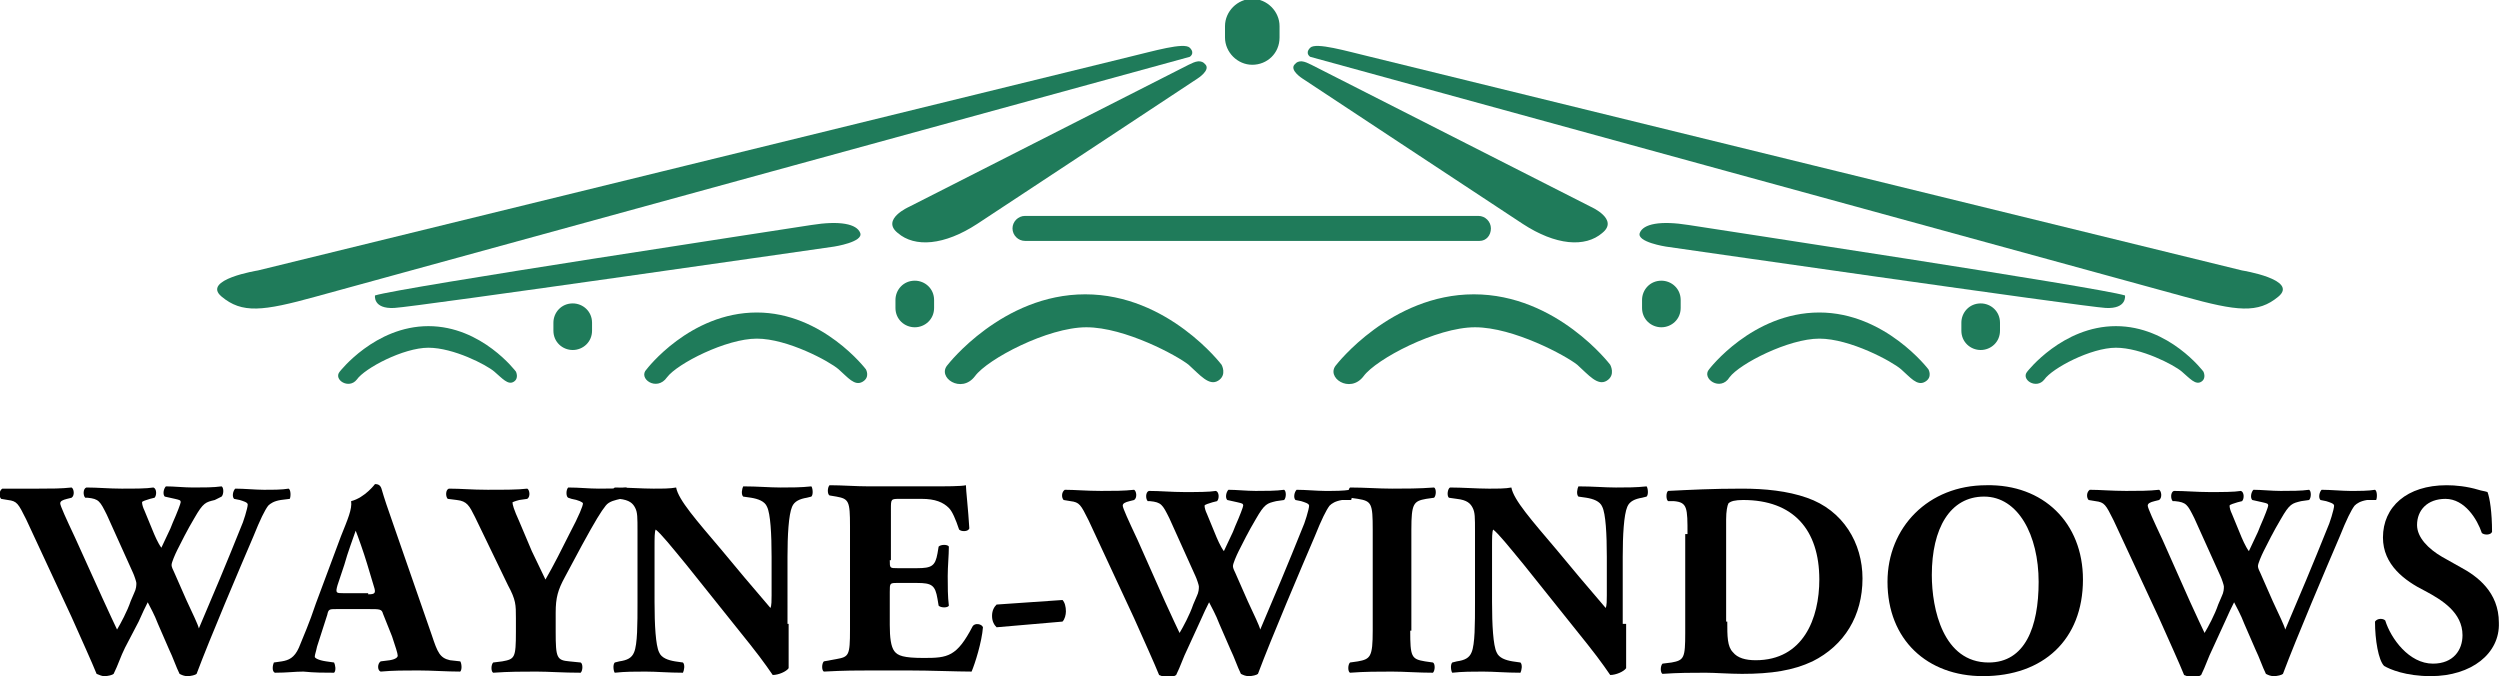
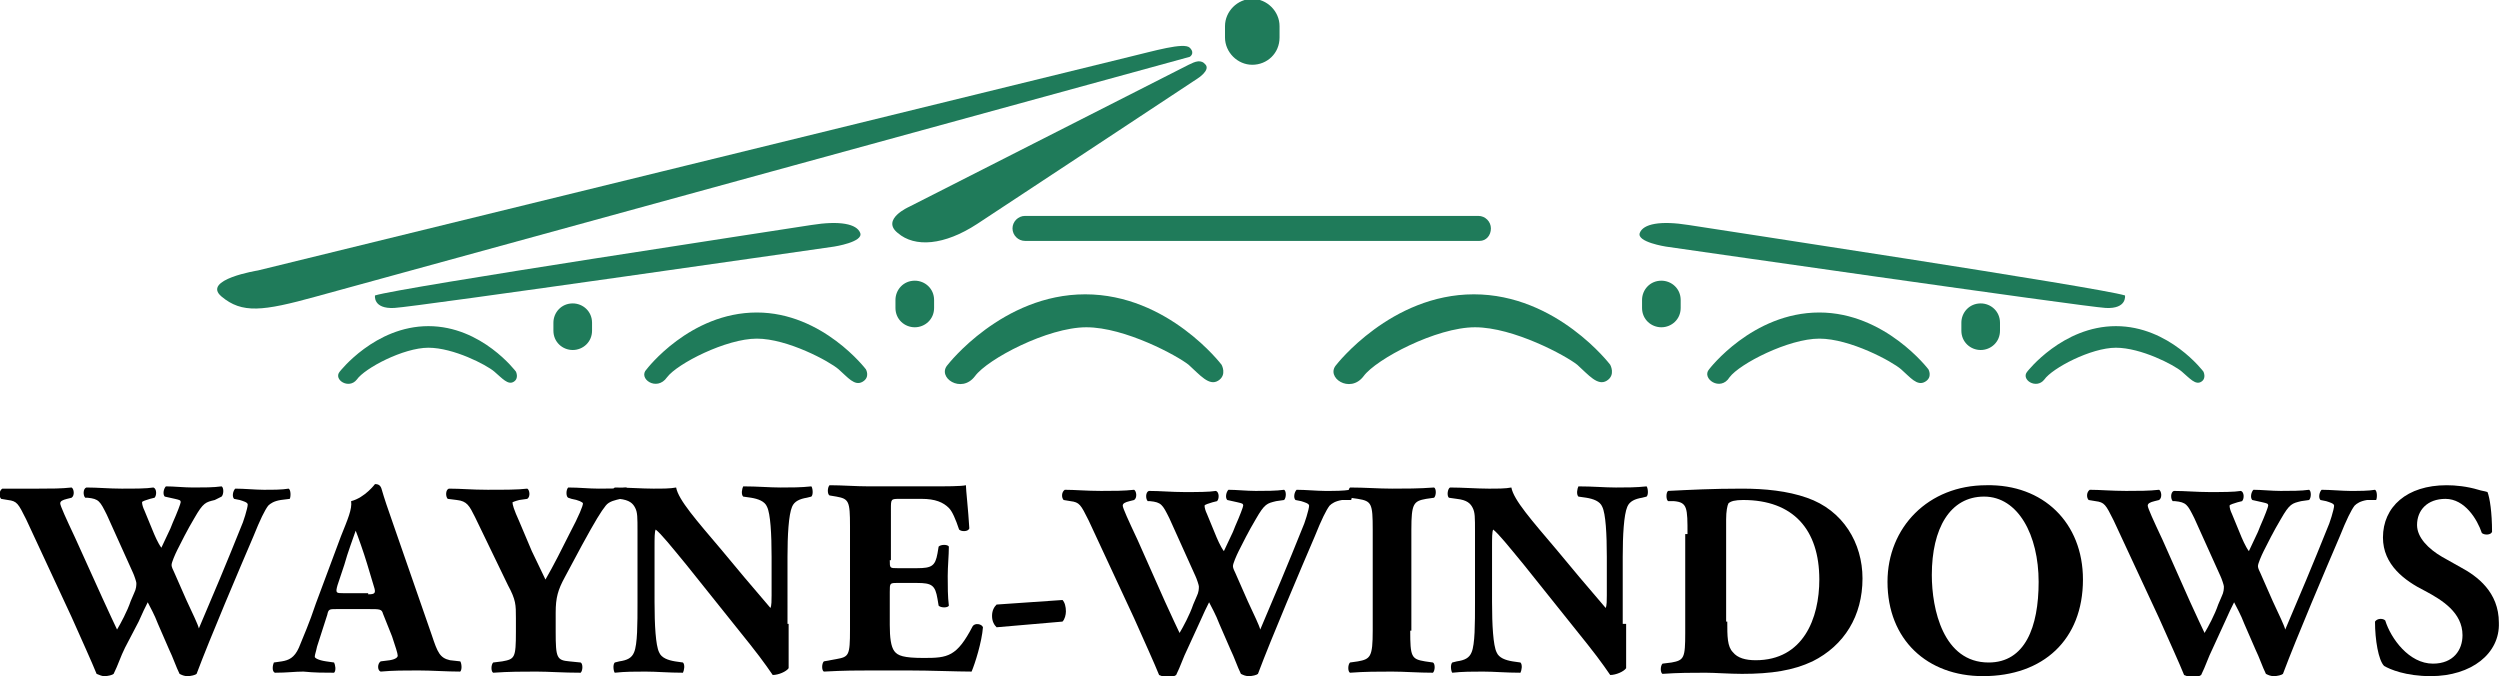
<svg xmlns="http://www.w3.org/2000/svg" version="1.1" id="Layer_1" x="0px" y="0px" viewBox="0 0 220 59.5" style="enable-background:new 0 0 220 59.5;" xml:space="preserve">
  <style type="text/css">
	.st0{fill:#1F7B5A;}
</style>
  <g>
    <path d="M24.7,44c-0.6,0.1-0.9,0.3-1.1,0.5c-0.3,0.4-0.7,1.2-1.3,2.7c-1.2,2.8-3.8,8.9-5,12.1c-0.1,0.1-0.5,0.2-0.8,0.2   c-0.3,0-0.5-0.1-0.7-0.2c-0.3-0.6-0.6-1.5-0.9-2.1l-1-2.3c-0.3-0.8-0.7-1.5-0.9-1.9c-0.2,0.4-0.5,1-0.8,1.7L11,57   c-0.4,0.8-0.6,1.5-1,2.3c-0.1,0.1-0.5,0.2-0.8,0.2c-0.3,0-0.4-0.1-0.7-0.2c-0.4-1-1.4-3.2-2.2-5l-4-8.6c-0.7-1.4-0.8-1.6-1.6-1.7   l-0.6-0.1c-0.2-0.2-0.2-0.7,0.1-0.9C1.1,43,2.2,43,3.4,43c1.1,0,2,0,2.9-0.1c0.2,0.1,0.3,0.7,0,0.9l-0.4,0.1   c-0.4,0.1-0.6,0.2-0.6,0.4c0,0.2,0.5,1.3,1.3,3L9,52.6c0.7,1.5,1,2.2,1.3,2.8c0.3-0.5,0.9-1.6,1.2-2.5l0.3-0.7   c0.2-0.4,0.2-0.7,0.2-0.9c0-0.1-0.2-0.7-0.3-0.9l-2.3-5.1c-0.6-1.2-0.7-1.4-1.7-1.5l-0.2,0c-0.2-0.2-0.2-0.8,0.1-0.9   c1,0,2,0.1,3.1,0.1c1.2,0,2.2,0,2.8-0.1c0.3,0.1,0.3,0.7,0.1,0.9l-0.4,0.1c-0.3,0.1-0.7,0.2-0.7,0.3c0,0.2,0.1,0.5,0.2,0.7l0.7,1.7   c0.2,0.5,0.5,1.2,0.8,1.6l0.8-1.7l0.2-0.5c0.4-0.9,0.7-1.7,0.7-1.8c0-0.2-0.1-0.2-0.5-0.3l-0.9-0.2c-0.2-0.2-0.1-0.7,0.1-0.9   c0.7,0,1.6,0.1,2.4,0.1c0.9,0,1.8,0,2.5-0.1c0.2,0.1,0.2,0.7,0,0.9L18.9,44c-0.8,0.2-1,0.2-1.8,1.6c-0.6,1-1.2,2.2-1.5,2.8   c-0.2,0.4-0.5,1.1-0.5,1.3c0,0.1,0,0.2,0.2,0.6l1.1,2.5c0.6,1.3,1,2.1,1.1,2.5c1.2-2.8,2.5-5.9,3.7-8.9c0.2-0.4,0.6-1.7,0.6-2   c0-0.2-0.4-0.3-0.7-0.4l-0.5-0.1c-0.2-0.2-0.1-0.7,0.1-0.9c0.8,0,1.8,0.1,2.5,0.1c0.9,0,1.6,0,2.2-0.1c0.2,0.1,0.2,0.7,0.1,0.9   L24.7,44z" />
    <path d="M29.6,53.6c-0.6,0-0.7,0-0.8,0.5l-0.9,2.8c-0.1,0.5-0.2,0.7-0.2,0.9c0,0.1,0.3,0.3,1,0.4l0.7,0.1c0.1,0.2,0.2,0.7,0,0.9   c-0.9,0-1.7,0-2.7-0.1c-0.8,0-1.4,0.1-2.5,0.1c-0.3-0.1-0.2-0.7-0.1-0.9l0.7-0.1c0.6-0.1,1.1-0.3,1.5-1.2c0.4-1,0.9-2.1,1.5-3.9   l2.2-5.9c0.6-1.5,1-2.4,0.9-3.1c1.2-0.3,2.1-1.5,2.1-1.5c0.3,0,0.5,0.1,0.6,0.5c0.2,0.7,0.5,1.6,1.1,3.3l3.3,9.5   c0.5,1.5,0.7,2,1.6,2.2l0.9,0.1c0.1,0.1,0.2,0.7,0,0.9c-1.2,0-2.5-0.1-3.7-0.1c-1.2,0-2.2,0-3.3,0.1c-0.3-0.1-0.3-0.7,0-0.9   l0.8-0.1c0.6-0.1,0.7-0.3,0.7-0.4c0-0.2-0.2-0.8-0.5-1.7L33.7,54c-0.1-0.4-0.3-0.4-1.2-0.4H29.6z M32.4,52.3c0.6,0,0.7-0.1,0.5-0.7   l-0.6-2c-0.3-1-0.8-2.4-1-2.9c-0.2,0.6-0.7,1.9-1,3l-0.6,1.8c-0.2,0.7-0.1,0.7,0.5,0.7H32.4z" />
    <path d="M48.9,55.6c0,2.3,0.1,2.5,1.2,2.6l1,0.1c0.2,0.1,0.2,0.7,0,0.9c-1.6,0-2.8-0.1-3.9-0.1c-1.2,0-2.4,0-3.8,0.1   c-0.2-0.1-0.2-0.7,0-0.9l0.8-0.1c1.1-0.2,1.2-0.3,1.2-2.6v-1.2c0-1.2,0-1.6-0.7-2.9l-2.9-6c-0.5-1-0.7-1.4-1.6-1.5l-0.8-0.1   c-0.2-0.2-0.2-0.8,0.1-0.9c1.1,0,2,0.1,3.4,0.1c1.5,0,2.7,0,3.5-0.1c0.2,0.1,0.3,0.7,0,0.9L45.7,44c-0.4,0.1-0.6,0.2-0.6,0.2   c0,0.2,0.1,0.6,0.6,1.7l1.1,2.6c0.4,0.8,0.9,1.9,1.2,2.5c0.7-1.2,1.5-2.8,2.1-4c0.9-1.7,1.2-2.5,1.2-2.7c0-0.1-0.4-0.3-1-0.4   L50,43.8c-0.2-0.1-0.2-0.7,0-0.9c1,0,1.8,0.1,2.7,0.1c0.9,0,1.7,0,2.4-0.1c0.3,0.1,0.3,0.7,0.1,0.9l-0.6,0.1   c-0.4,0.1-1,0.2-1.3,0.6c-0.4,0.5-0.9,1.3-2.1,3.5l-1.5,2.8c-0.6,1.1-0.8,1.8-0.8,3.1V55.6z" />
    <path d="M69.4,54.9c0,1.6,0,3.1,0,3.9c-0.2,0.3-0.9,0.6-1.4,0.6c0,0-0.8-1.2-2-2.7l-5.6-7c-1.4-1.7-2.2-2.7-2.7-3.1   c-0.1,0.2-0.1,0.7-0.1,1.6V53c0,2,0.1,3.8,0.4,4.4c0.2,0.5,0.8,0.7,1.4,0.8l0.7,0.1c0.2,0.2,0.1,0.7,0,0.9c-1.3,0-2.3-0.1-3.3-0.1   c-0.9,0-1.8,0-2.7,0.1c-0.1-0.1-0.2-0.7,0-0.9l0.4-0.1c0.7-0.1,1.1-0.3,1.3-0.8c0.3-0.7,0.3-2.5,0.3-4.4v-6.2c0-1.3,0-1.7-0.2-2.1   c-0.2-0.4-0.5-0.7-1.4-0.8L54,43.8c-0.2-0.2-0.1-0.8,0.1-0.9c1.1,0,2.4,0.1,3.4,0.1c0.8,0,1.5,0,2-0.1c0.2,1.1,1.8,2.9,4,5.5l2,2.4   c1.1,1.3,1.8,2.1,2.3,2.7c0.1-0.2,0.1-0.7,0.1-1.1v-3.4c0-2-0.1-3.8-0.4-4.4c-0.2-0.5-0.8-0.7-1.4-0.8l-0.7-0.1   c-0.2-0.2-0.1-0.7,0-0.9c1.3,0,2.3,0.1,3.3,0.1c0.9,0,1.8,0,2.7-0.1c0.1,0.1,0.2,0.7,0,0.9l-0.4,0.1c-0.6,0.1-1.1,0.3-1.3,0.8   c-0.3,0.7-0.4,2.5-0.4,4.4V54.9z" />
    <path d="M78.3,49.3c0,0.7,0,0.7,0.7,0.7h1.7c1.3,0,1.6-0.2,1.8-1.3l0.1-0.6c0.2-0.2,0.8-0.2,0.9,0c0,0.8-0.1,1.7-0.1,2.6   c0,0.9,0,1.8,0.1,2.6c-0.1,0.2-0.7,0.2-0.9,0l-0.1-0.6c-0.2-1.2-0.5-1.4-1.8-1.4h-1.7c-0.7,0-0.7,0-0.7,0.8V55   c0,1.1,0.1,1.9,0.4,2.3c0.3,0.4,0.8,0.6,2.6,0.6c2.1,0,2.9-0.1,4.3-2.8c0.2-0.3,0.8-0.2,0.9,0.1c-0.1,1.3-0.7,3.2-1,3.9   c-1.3,0-3.6-0.1-5.6-0.1h-3.2c-1.2,0-2.4,0-4.2,0.1c-0.2-0.1-0.2-0.7,0-0.9l1.1-0.2c1.1-0.2,1.2-0.3,1.2-2.6v-9.1   c0-2.2-0.1-2.4-1.2-2.6l-0.6-0.1c-0.2-0.1-0.2-0.7,0-0.9c1.1,0,2.3,0.1,3.5,0.1h5.2c1.6,0,2.9,0,3.3-0.1c0,0.4,0.2,2.1,0.3,3.8   c-0.1,0.3-0.7,0.3-0.9,0.1c-0.3-0.9-0.6-1.6-0.9-1.9c-0.5-0.5-1.2-0.8-2.4-0.8h-1.9c-0.8,0-0.8,0-0.8,0.9V49.3z" />
    <path d="M93.5,52.8c0.2,0.2,0.3,0.6,0.3,1c0,0.3-0.1,0.7-0.3,0.9l-5.8,0.5c-0.2-0.2-0.4-0.5-0.4-1c0-0.5,0.2-0.8,0.4-1L93.5,52.8z" />
    <path d="M118.1,44c-0.6,0.1-0.9,0.3-1.1,0.5c-0.3,0.4-0.7,1.2-1.3,2.7c-1.2,2.8-3.8,8.9-5,12.1c-0.1,0.1-0.5,0.2-0.8,0.2   c-0.3,0-0.5-0.1-0.7-0.2c-0.3-0.6-0.6-1.5-0.9-2.1l-1-2.3c-0.3-0.8-0.7-1.5-0.9-1.9c-0.2,0.4-0.5,1-0.8,1.7l-1.1,2.4   c-0.4,0.8-0.6,1.5-1,2.3c-0.1,0.1-0.5,0.2-0.8,0.2c-0.3,0-0.4-0.1-0.7-0.2c-0.4-1-1.4-3.2-2.2-5l-4-8.6c-0.7-1.4-0.8-1.6-1.6-1.7   l-0.6-0.1c-0.2-0.2-0.2-0.7,0.1-0.9c0.9,0,1.9,0.1,3.2,0.1c1.1,0,2,0,2.9-0.1c0.2,0.1,0.3,0.7,0,0.9l-0.4,0.1   c-0.4,0.1-0.6,0.2-0.6,0.4c0,0.2,0.5,1.3,1.3,3l2.4,5.4c0.7,1.5,1,2.2,1.3,2.8c0.3-0.5,0.9-1.6,1.2-2.5l0.3-0.7   c0.2-0.4,0.2-0.7,0.2-0.9c0-0.1-0.2-0.7-0.3-0.9l-2.3-5.1c-0.6-1.2-0.7-1.4-1.7-1.5l-0.2,0c-0.2-0.2-0.2-0.8,0.1-0.9   c1,0,2,0.1,3.1,0.1c1.2,0,2.2,0,2.8-0.1c0.3,0.1,0.3,0.7,0.1,0.9l-0.4,0.1c-0.3,0.1-0.7,0.2-0.7,0.3c0,0.2,0.1,0.5,0.2,0.7l0.7,1.7   c0.2,0.5,0.5,1.2,0.8,1.6l0.8-1.7l0.2-0.5c0.4-0.9,0.7-1.7,0.7-1.8c0-0.2-0.1-0.2-0.5-0.3l-0.9-0.2c-0.2-0.2-0.1-0.7,0.1-0.9   c0.7,0,1.6,0.1,2.4,0.1c0.9,0,1.8,0,2.5-0.1c0.2,0.1,0.2,0.7,0,0.9l-0.7,0.1c-0.8,0.2-1,0.2-1.8,1.6c-0.6,1-1.2,2.2-1.5,2.8   c-0.2,0.4-0.5,1.1-0.5,1.3c0,0.1,0,0.2,0.2,0.6l1.1,2.5c0.6,1.3,1,2.1,1.1,2.5c1.2-2.8,2.5-5.9,3.7-8.9c0.2-0.4,0.6-1.7,0.6-2   c0-0.2-0.4-0.3-0.7-0.4l-0.5-0.1c-0.2-0.2-0.1-0.7,0.1-0.9c0.8,0,1.8,0.1,2.5,0.1c0.9,0,1.6,0,2.2-0.1c0.2,0.1,0.2,0.7,0.1,0.9   L118.1,44z" />
    <path d="M124.1,55.5c0,2.3,0.1,2.5,1.3,2.7l0.7,0.1c0.2,0.1,0.2,0.7,0,0.9c-1.3,0-2.5-0.1-3.6-0.1c-1.2,0-2.4,0-3.7,0.1   c-0.2-0.1-0.2-0.7,0-0.9l0.7-0.1c1.1-0.2,1.3-0.4,1.3-2.7v-8.9c0-2.3-0.1-2.5-1.3-2.7l-0.7-0.1c-0.2-0.1-0.2-0.7,0-0.9   c1.3,0,2.5,0.1,3.7,0.1c1.1,0,2.4,0,3.7-0.1c0.2,0.1,0.2,0.7,0,0.9l-0.7,0.1c-1.1,0.2-1.3,0.4-1.3,2.7V55.5z" />
    <path d="M143.1,54.9c0,1.6,0,3.1,0,3.9c-0.2,0.3-0.9,0.6-1.4,0.6c0,0-0.8-1.2-2-2.7l-5.6-7c-1.4-1.7-2.2-2.7-2.7-3.1   c-0.1,0.2-0.1,0.7-0.1,1.6V53c0,2,0.1,3.8,0.4,4.4c0.2,0.5,0.8,0.7,1.4,0.8l0.7,0.1c0.2,0.2,0.1,0.7,0,0.9c-1.3,0-2.3-0.1-3.3-0.1   c-0.9,0-1.8,0-2.7,0.1c-0.1-0.1-0.2-0.7,0-0.9l0.4-0.1c0.7-0.1,1.1-0.3,1.3-0.8c0.3-0.7,0.3-2.5,0.3-4.4v-6.2c0-1.3,0-1.7-0.2-2.1   c-0.2-0.4-0.5-0.7-1.4-0.8l-0.7-0.1c-0.2-0.2-0.1-0.8,0.1-0.9c1.1,0,2.4,0.1,3.4,0.1c0.8,0,1.5,0,2-0.1c0.2,1.1,1.8,2.9,4,5.5   l2,2.4c1.1,1.3,1.8,2.1,2.3,2.7c0.1-0.2,0.1-0.7,0.1-1.1v-3.4c0-2-0.1-3.8-0.4-4.4c-0.2-0.5-0.8-0.7-1.4-0.8l-0.7-0.1   c-0.2-0.2-0.1-0.7,0-0.9c1.3,0,2.3,0.1,3.3,0.1c0.9,0,1.8,0,2.7-0.1c0.1,0.1,0.2,0.7,0,0.9l-0.4,0.1c-0.6,0.1-1.1,0.3-1.3,0.8   c-0.3,0.7-0.4,2.5-0.4,4.4V54.9z" />
    <path d="M148.5,47c0-2.3,0-2.8-1.2-2.9l-0.5,0c-0.2-0.1-0.2-0.8,0-0.9c2-0.1,3.9-0.2,6.5-0.2c2,0,4,0.2,5.7,0.8   c3.2,1.1,4.9,4,4.9,7.1c0,3.3-1.6,5.9-4.4,7.3c-1.7,0.8-3.6,1.1-6.2,1.1c-1.1,0-2.4-0.1-3.2-0.1c-1.2,0-2.4,0-3.8,0.1   c-0.2-0.1-0.2-0.7,0-0.9l0.8-0.1c1.1-0.2,1.2-0.4,1.2-2.6V47z M152,54.7c0,1.3,0,2.2,0.5,2.7c0.4,0.5,1.1,0.7,2,0.7   c4.2,0,5.6-3.7,5.6-7.1c0-4.4-2.3-7-6.7-7c-0.7,0-1.1,0.1-1.3,0.3c-0.1,0.2-0.2,0.7-0.2,1.4V54.7z" />
    <path d="M183.3,51c0,5.3-3.5,8.5-8.8,8.5c-4.9,0-8.4-3.2-8.4-8.3c0-4.8,3.6-8.5,8.7-8.5C179.8,42.6,183.3,46,183.3,51z M174.6,43.7   c-3,0-4.6,2.8-4.6,6.9c0,3,1,7.7,5,7.7c3.2,0,4.4-3.1,4.4-7.1C179.4,47.1,177.6,43.7,174.6,43.7z" />
    <path d="M208.3,44c-0.6,0.1-0.9,0.3-1.1,0.5c-0.3,0.4-0.7,1.2-1.3,2.7c-1.2,2.8-3.8,8.9-5,12.1c-0.1,0.1-0.5,0.2-0.8,0.2   c-0.3,0-0.5-0.1-0.7-0.2c-0.3-0.6-0.6-1.5-0.9-2.1l-1-2.3c-0.3-0.8-0.7-1.5-0.9-1.9c-0.2,0.4-0.5,1-0.8,1.7l-1.1,2.4   c-0.4,0.8-0.6,1.5-1,2.3c-0.1,0.1-0.5,0.2-0.8,0.2c-0.3,0-0.4-0.1-0.7-0.2c-0.4-1-1.4-3.2-2.2-5l-4-8.6c-0.7-1.4-0.8-1.6-1.6-1.7   l-0.6-0.1c-0.2-0.2-0.2-0.7,0.1-0.9c0.9,0,1.9,0.1,3.2,0.1c1.1,0,2,0,2.9-0.1c0.2,0.1,0.3,0.7,0,0.9l-0.4,0.1   c-0.4,0.1-0.6,0.2-0.6,0.4c0,0.2,0.5,1.3,1.3,3l2.4,5.4c0.7,1.5,1,2.2,1.3,2.8c0.3-0.5,0.9-1.6,1.2-2.5l0.3-0.7   c0.2-0.4,0.2-0.7,0.2-0.9c0-0.1-0.2-0.7-0.3-0.9l-2.3-5.1c-0.6-1.2-0.7-1.4-1.7-1.5l-0.2,0c-0.2-0.2-0.2-0.8,0.1-0.9   c1,0,2,0.1,3.1,0.1c1.2,0,2.2,0,2.8-0.1c0.3,0.1,0.3,0.7,0.1,0.9l-0.4,0.1c-0.3,0.1-0.7,0.2-0.7,0.3c0,0.2,0.1,0.5,0.2,0.7l0.7,1.7   c0.2,0.5,0.5,1.2,0.8,1.6l0.8-1.7l0.2-0.5c0.4-0.9,0.7-1.7,0.7-1.8c0-0.2-0.1-0.2-0.5-0.3l-0.9-0.2c-0.2-0.2-0.1-0.7,0.1-0.9   c0.7,0,1.6,0.1,2.4,0.1c0.9,0,1.8,0,2.5-0.1c0.2,0.1,0.2,0.7,0,0.9l-0.7,0.1c-0.8,0.2-1,0.2-1.8,1.6c-0.6,1-1.2,2.2-1.5,2.8   c-0.2,0.4-0.5,1.1-0.5,1.3c0,0.1,0,0.2,0.2,0.6l1.1,2.5c0.6,1.3,1,2.1,1.1,2.5c1.2-2.8,2.5-5.9,3.7-8.9c0.2-0.4,0.6-1.7,0.6-2   c0-0.2-0.4-0.3-0.7-0.4l-0.5-0.1c-0.2-0.2-0.1-0.7,0.1-0.9c0.8,0,1.8,0.1,2.5,0.1c0.9,0,1.6,0,2.2-0.1c0.2,0.1,0.2,0.7,0.1,0.9   L208.3,44z" />
    <path d="M213.9,59.5c-2.2,0-3.6-0.6-4.1-0.9c-0.5-0.5-0.8-2.3-0.8-3.9c0.2-0.3,0.7-0.3,0.9-0.1c0.5,1.6,2.1,3.8,4.2,3.8   c1.8,0,2.6-1.2,2.6-2.5c0-2-1.8-3.1-3.3-3.9c-1.8-0.9-3.7-2.3-3.7-4.7c0-2.7,2.1-4.6,5.6-4.6c0.8,0,1.8,0.1,2.8,0.4   c0.3,0.1,0.5,0.1,0.8,0.2c0.2,0.5,0.4,1.8,0.4,3.5c-0.1,0.3-0.7,0.3-0.9,0.1c-0.4-1.2-1.5-3-3.2-3c-1.6,0-2.5,1-2.5,2.3   c0,1.1,1,2.1,2.2,2.8l1.6,0.9c1.5,0.8,3.4,2.2,3.4,4.9C220,57.5,217.5,59.5,213.9,59.5z" />
  </g>
  <path class="st0" d="M22.7,23.8c0,0-5,0.8-3.2,2.3s3.6,1.3,8.3,0S104.7,5,104.7,5s0.5-0.3,0-0.8s-3.2,0.3-5.3,0.8  C97.4,5.5,22.7,23.8,22.7,23.8z" />
  <path class="st0" d="M33,26c0,0-0.2,1.2,1.7,1.1c1.9-0.1,38.7-5.4,38.7-5.4s2.6-0.4,2.3-1.2c-0.3-0.8-1.8-1.1-4.3-0.7  S35.2,25.3,33,26z" />
  <path class="st0" d="M104.6,5.7L80,18.2c0,0-2.5,1.1-1,2.3c1.5,1.3,4.1,1.1,7-0.8c2.9-1.9,19.4-12.8,19.4-12.8s1.1-0.7,0.7-1.2  S105.2,5.4,104.6,5.7z" />
-   <path class="st0" d="M197.3,23.8c0,0,5,0.8,3.2,2.3s-3.6,1.3-8.3,0C187.4,24.8,115.3,5,115.3,5s-0.5-0.3,0-0.8s3.2,0.3,5.3,0.8  C122.6,5.5,197.3,23.8,197.3,23.8z" />
  <path class="st0" d="M187,26c0,0,0.2,1.2-1.7,1.1s-38.7-5.4-38.7-5.4s-2.6-0.4-2.3-1.2c0.3-0.8,1.8-1.1,4.3-0.7S184.8,25.3,187,26z" />
-   <path class="st0" d="M115.4,5.7L140,18.2c0,0,2.5,1.1,1,2.3c-1.5,1.3-4.1,1.1-7-0.8c-2.9-1.9-19.4-12.8-19.4-12.8s-1.1-0.7-0.7-1.2  S114.8,5.4,115.4,5.7z" />
  <path class="st0" d="M29.9,32.7c0,0,3.1-4,7.8-4s7.7,4,7.7,4s0.3,0.6-0.2,0.9c-0.5,0.3-1-0.3-1.7-0.9s-3.6-2.1-5.8-2.1  s-5.6,1.8-6.3,2.8C30.7,34.3,29.3,33.4,29.9,32.7z" />
  <path class="st0" d="M178.4,32.7c0,0,3.1-4,7.8-4c4.7,0,7.7,4,7.7,4s0.3,0.6-0.2,0.9c-0.5,0.3-1-0.3-1.7-0.9s-3.6-2.1-5.8-2.1  c-2.2,0-5.6,1.8-6.3,2.8C179.2,34.3,177.8,33.4,178.4,32.7z" />
  <path class="st0" d="M56.9,32.5c0,0,3.8-5,9.7-5c5.8,0,9.6,5,9.6,5s0.4,0.7-0.3,1.1c-0.7,0.4-1.3-0.4-2.1-1.1  c-0.8-0.7-4.5-2.7-7.2-2.7s-7,2.2-7.9,3.4C57.8,34.5,56.1,33.3,56.9,32.5z" />
  <path class="st0" d="M150.4,32.5c0,0,3.8-5,9.7-5c5.8,0,9.6,5,9.6,5s0.4,0.7-0.3,1.1s-1.3-0.4-2.1-1.1c-0.8-0.7-4.5-2.7-7.2-2.7  s-7,2.2-7.9,3.4C151.4,34.5,149.7,33.3,150.4,32.5z" />
  <path class="st0" d="M83.4,32.1c0,0,4.8-6.2,12.1-6.2c7.3,0,12,6.2,12,6.2s0.5,0.9-0.3,1.4c-0.8,0.5-1.6-0.5-2.6-1.4  c-1-0.8-5.6-3.3-9-3.3s-8.7,2.8-9.8,4.3C84.6,34.7,82.4,33.2,83.4,32.1z" />
  <path class="st0" d="M117.6,32.1c0,0,4.8-6.2,12.1-6.2s12,6.2,12,6.2s0.5,0.9-0.3,1.4c-0.8,0.5-1.6-0.5-2.6-1.4  c-1-0.8-5.6-3.3-9-3.3s-8.7,2.8-9.8,4.3C118.8,34.7,116.6,33.2,117.6,32.1z" />
  <path class="st0" d="M50.4,30.8L50.4,30.8c-0.9,0-1.7-0.7-1.7-1.7v-0.7c0-0.9,0.7-1.7,1.7-1.7h0c0.9,0,1.7,0.7,1.7,1.7v0.7  C52.1,30.1,51.3,30.8,50.4,30.8z" />
  <path class="st0" d="M146.2,28.8L146.2,28.8c-0.9,0-1.7-0.7-1.7-1.7v-0.7c0-0.9,0.7-1.7,1.7-1.7l0,0c0.9,0,1.7,0.7,1.7,1.7v0.7  C147.9,28.1,147.1,28.8,146.2,28.8z" />
  <path class="st0" d="M110.2,5.7L110.2,5.7c-1.3,0-2.4-1.1-2.4-2.4v-1c0-1.3,1.1-2.4,2.4-2.4l0,0c1.3,0,2.4,1.1,2.4,2.4v1  C112.6,4.7,111.5,5.7,110.2,5.7z" />
  <g>
    <path class="st0" d="M130.2,21.2H90.2c-0.6,0-1.1-0.5-1.1-1.1s0.5-1.1,1.1-1.1h39.9c0.6,0,1.1,0.5,1.1,1.1S130.8,21.2,130.2,21.2z" />
  </g>
  <path class="st0" d="M174.3,30.8L174.3,30.8c-0.9,0-1.7-0.7-1.7-1.7v-0.7c0-0.9,0.7-1.7,1.7-1.7l0,0c0.9,0,1.7,0.7,1.7,1.7v0.7  C176,30.1,175.2,30.8,174.3,30.8z" />
  <path class="st0" d="M80.5,28.8L80.5,28.8c-0.9,0-1.7-0.7-1.7-1.7v-0.7c0-0.9,0.7-1.7,1.7-1.7h0c0.9,0,1.7,0.7,1.7,1.7v0.7  C82.2,28.1,81.4,28.8,80.5,28.8z" />
</svg>